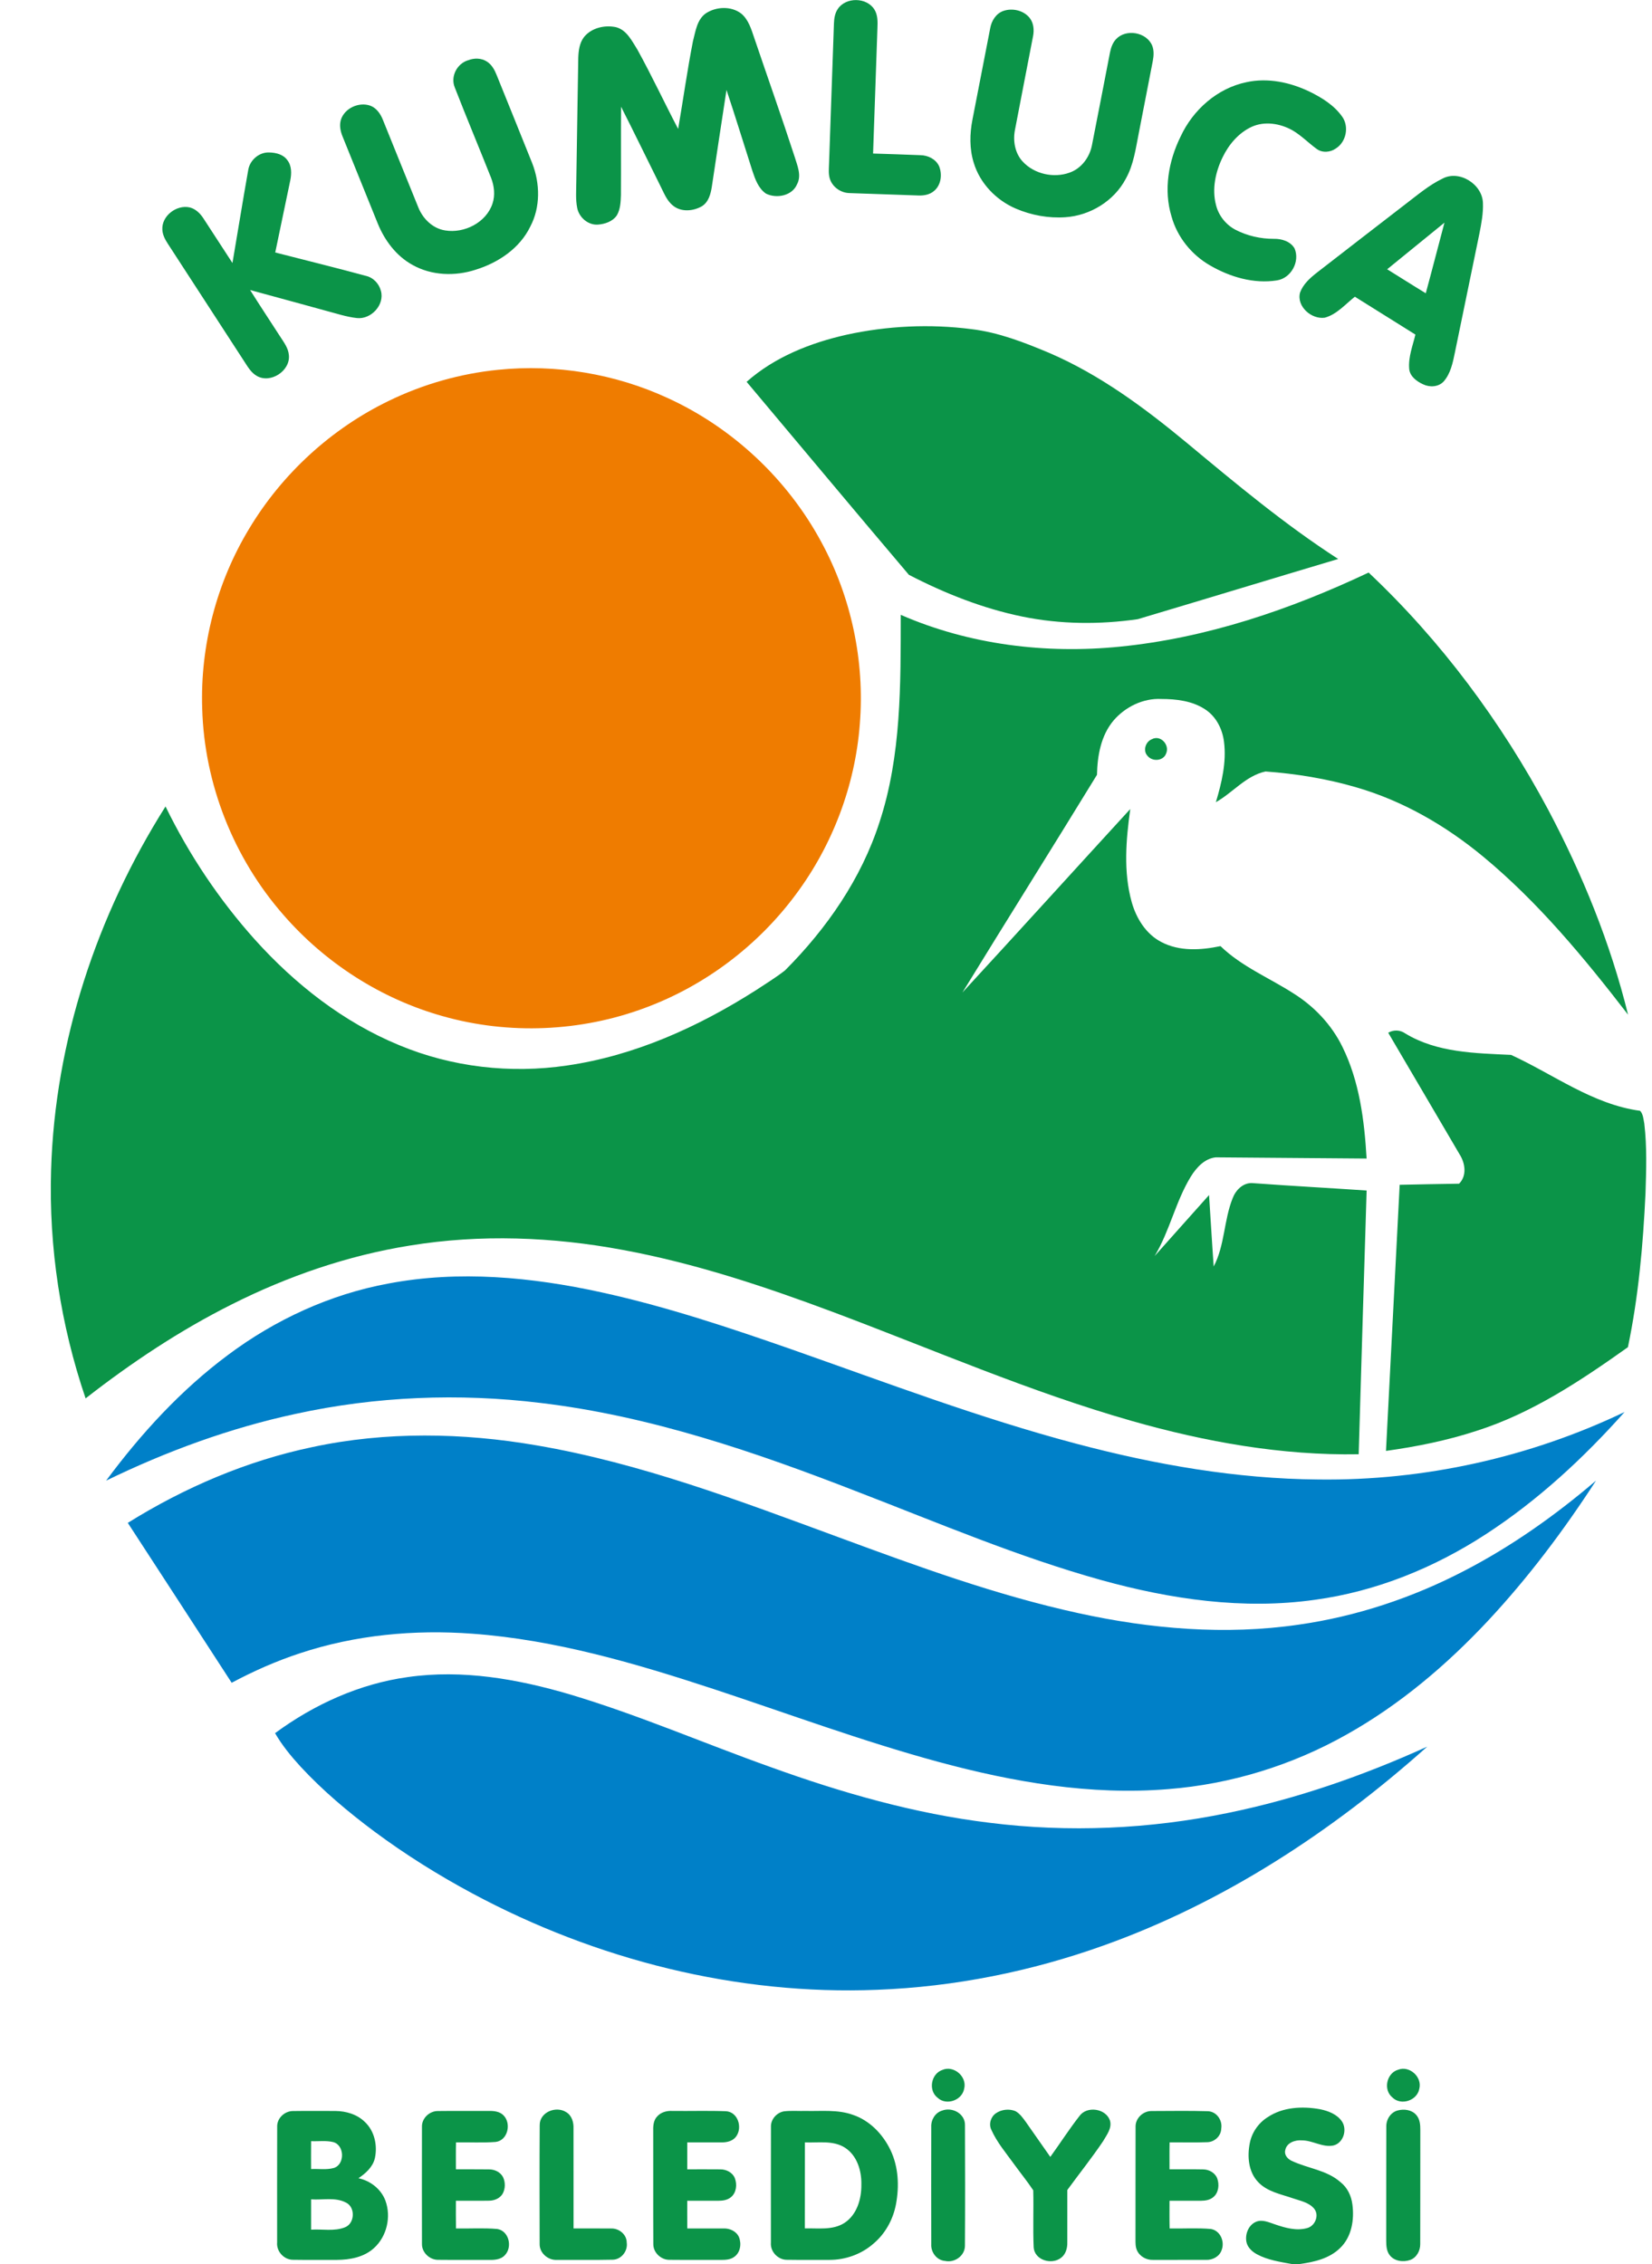
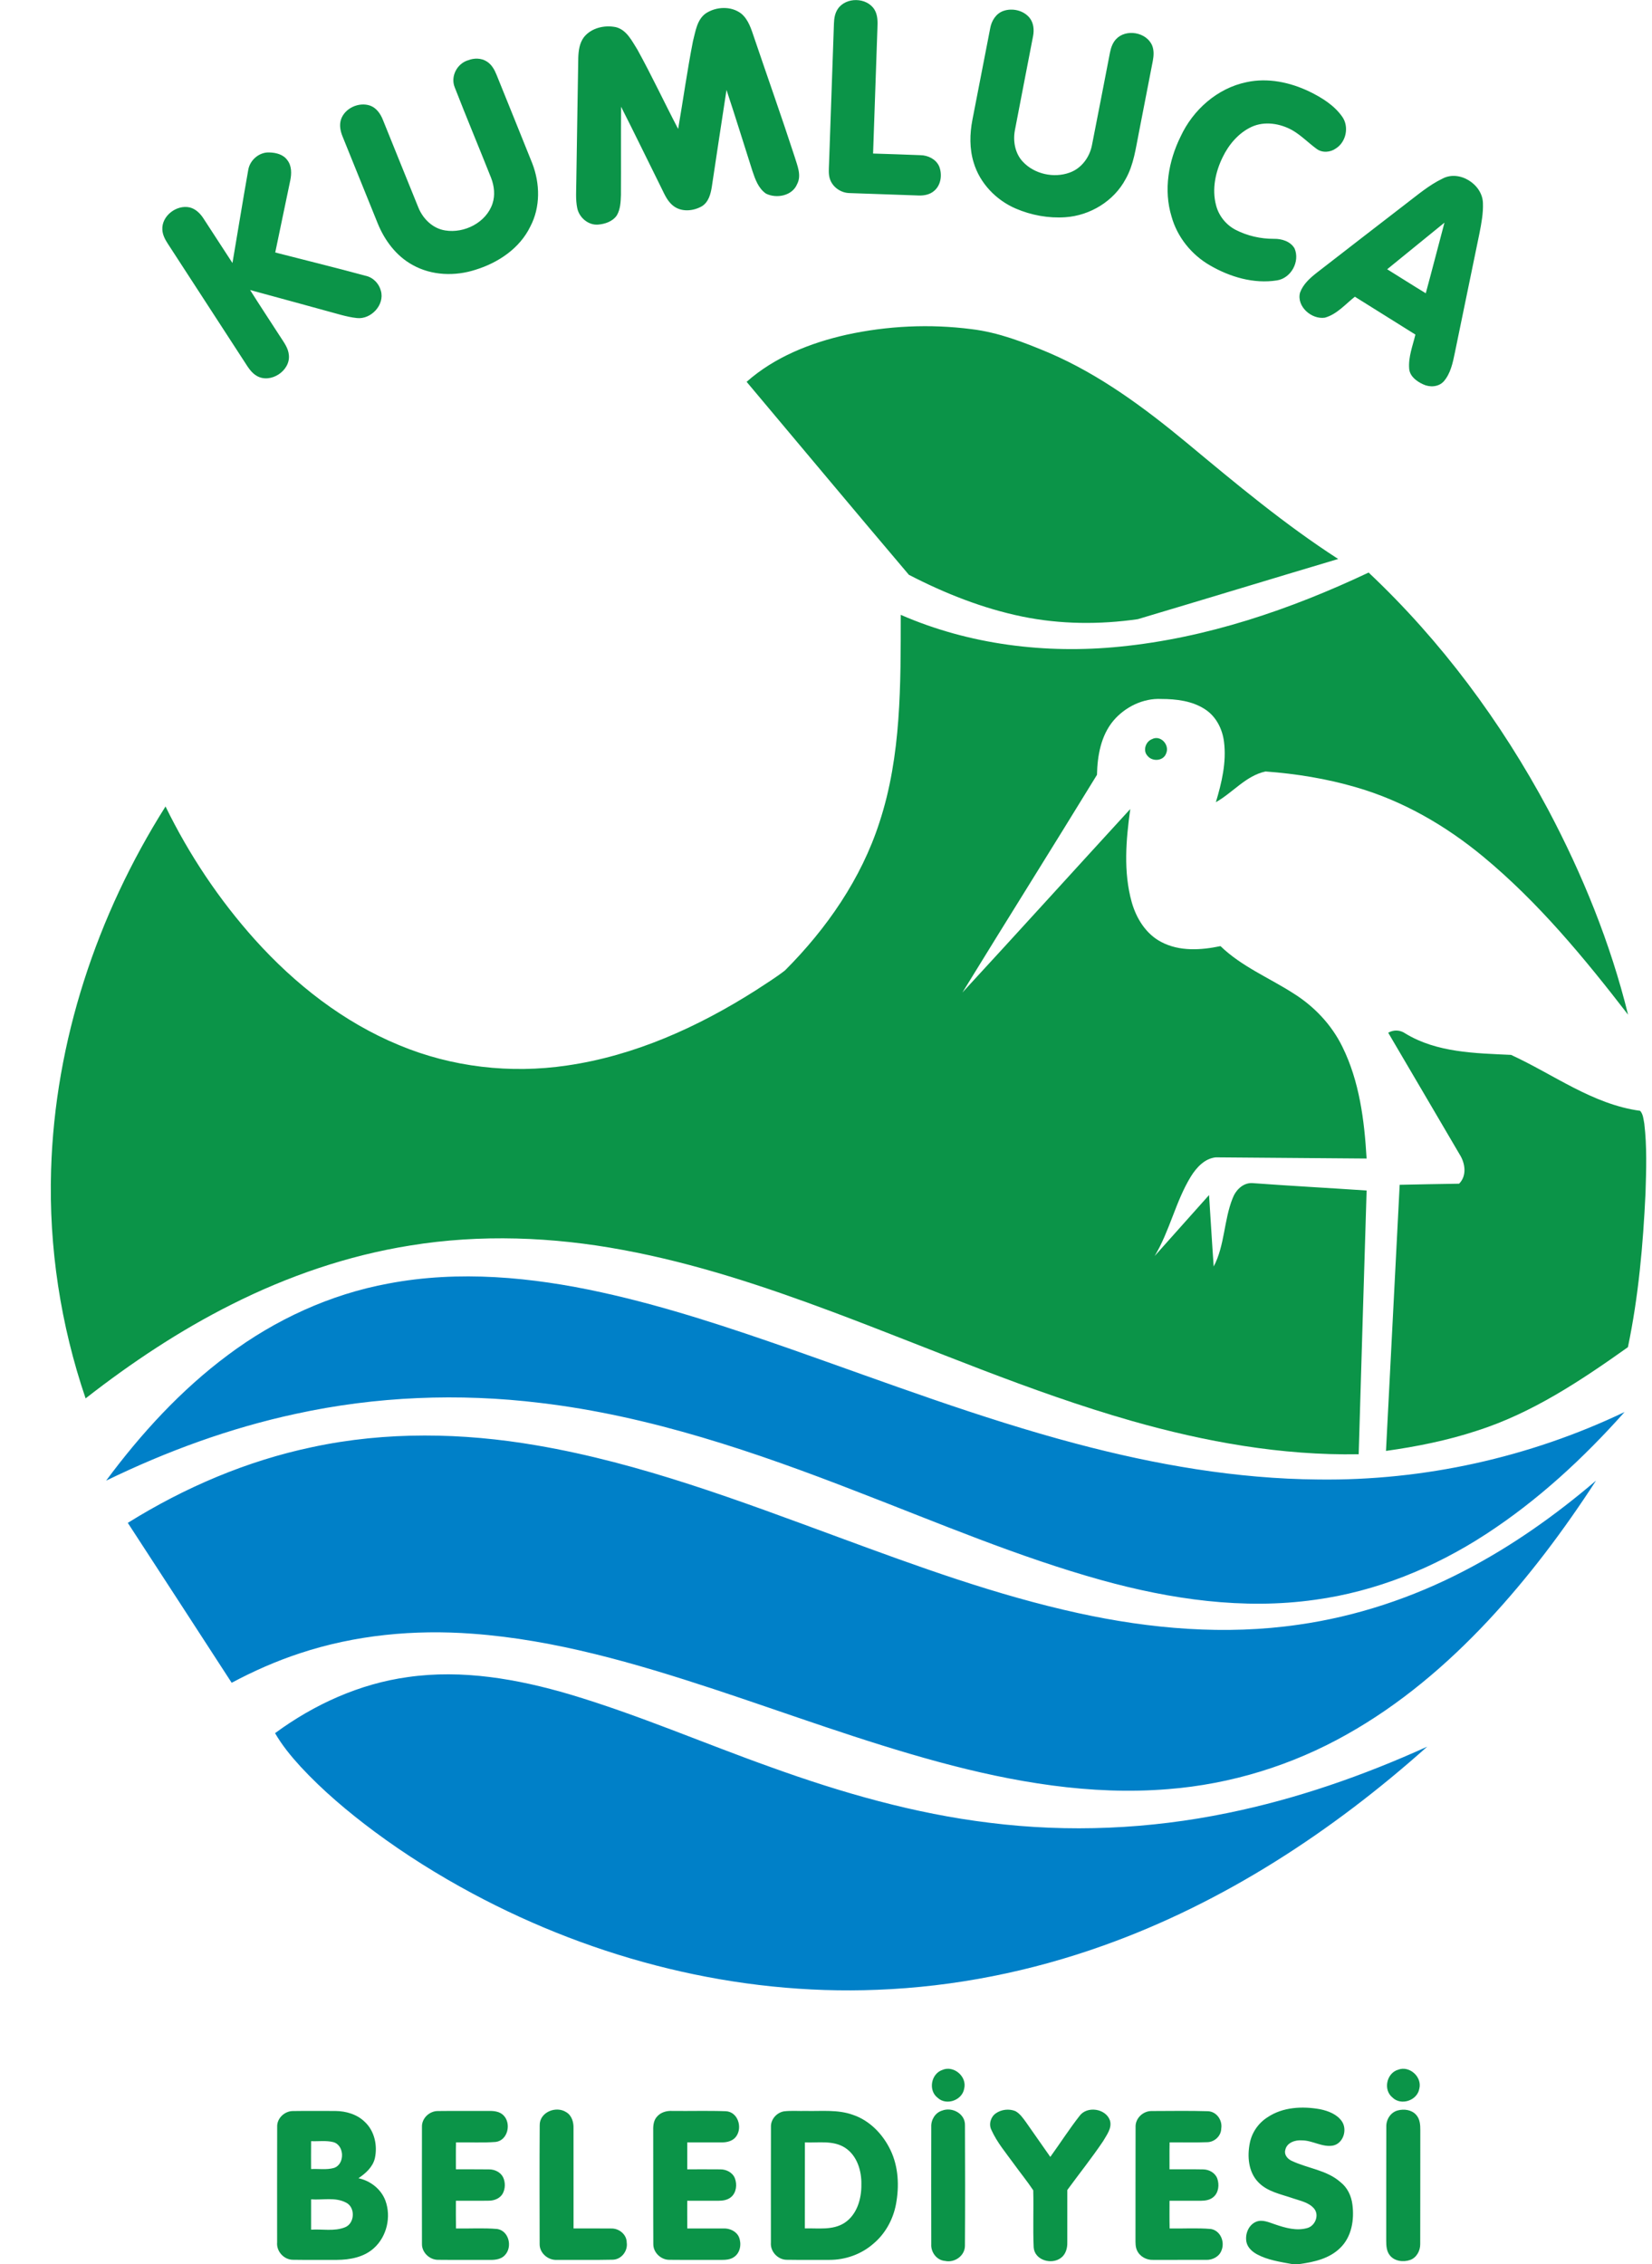
<svg xmlns="http://www.w3.org/2000/svg" width="1000pt" height="1370pt" viewBox="0 0 1000 1370" version="1.1">
  <g id="surface1">
    <path style=" stroke:none;fill-rule:nonzero;fill:rgb(4.315%,58.006%,28.247%);fill-opacity:1;" d="M 507.211 5.32 C 512.129 -1.871 524.59 -1.672 529.262 5.691 C 531.391 9.059 531.289 13.191 531.129 17.02 C 530.262 42.32 529.34 67.609 528.5 92.91 C 538.039 93.18 547.578 93.539 557.121 93.898 C 561.711 93.961 566.5 96.262 568.461 100.578 C 570.469 105.5 569.699 111.941 565.48 115.488 C 562.891 117.789 559.301 118.422 555.949 118.289 C 541.949 117.828 527.941 117.34 513.941 116.828 C 508.73 116.621 503.699 113 502.25 107.922 C 501.41 105.039 501.762 102.012 501.84 99.07 C 502.82 70.75 503.82 42.441 504.809 14.129 C 504.91 11.07 505.43 7.891 507.211 5.32 M 427.148 8.148 C 433.43 3.961 442.5 3.512 448.648 8.191 C 453.172 11.922 454.789 17.789 456.621 23.102 C 464.738 47.051 473.211 70.879 481.039 94.922 C 482.621 100.219 485.352 106.121 482.48 111.488 C 479.551 118.531 470.059 120.301 463.719 117.191 C 459.141 114.102 457.16 108.559 455.488 103.551 C 450.23 87.18 445.211 70.73 439.77 54.422 C 436.738 73.93 433.852 93.461 430.891 112.969 C 430.219 117.371 428.91 122.32 424.871 124.809 C 419.641 127.82 412.359 128.461 407.449 124.469 C 403.559 121.422 401.859 116.621 399.672 112.371 C 391.738 96.449 384.012 80.43 375.949 64.578 C 375.809 82.391 375.969 100.211 375.871 118.02 C 375.73 122.199 375.551 126.66 373.371 130.352 C 370.852 134.02 366.27 135.578 362.012 135.91 C 356.059 136.379 350.551 131.602 349.41 125.898 C 348.34 120.648 348.828 115.281 348.852 109.98 C 349.199 84.969 349.672 59.961 350.039 34.961 C 350.191 30.629 350.789 26 353.5 22.449 C 358.012 16.828 366.012 15.012 372.852 16.441 C 379.391 18.121 382.512 24.789 385.84 30.031 C 394.531 45.781 402.16 62.102 410.5 78.031 C 413.551 60.32 416.012 42.5 419.48 24.859 C 421.031 18.988 421.859 11.98 427.148 8.148 M 607.359 6.621 C 612.77 4.73 619.531 6.238 623.211 10.762 C 625.711 13.84 626.07 18.102 625.34 21.871 C 621.711 40.891 617.93 59.871 614.328 78.891 C 613.109 85.5 614.441 92.879 619.172 97.879 C 626.148 105.352 637.859 107.922 647.422 104.469 C 654.559 101.969 659.531 95.25 660.969 87.961 C 664.68 69.289 668.238 50.578 671.879 31.898 C 672.461 28.93 673.48 25.922 675.59 23.68 C 681.57 17.289 693.922 19.41 697.391 27.461 C 698.621 30.41 698.41 33.711 697.84 36.789 C 695.051 51.148 692.262 65.512 689.469 79.871 C 687.52 89.52 686.328 99.602 681.391 108.32 C 674.301 121.672 659.879 130.441 644.898 131.449 C 634.68 132.16 624.289 130.25 614.879 126.219 C 602.969 121.102 593.121 110.891 589.391 98.371 C 586.801 89.98 586.98 80.969 588.641 72.43 C 592.23 53.988 595.789 35.551 599.391 17.121 C 600.172 12.621 602.879 8.191 607.359 6.621 M 283.352 36.461 C 286.98 35.051 291.328 35.051 294.672 37.211 C 297.621 39.039 299.352 42.199 300.602 45.328 C 307.77 63.16 315.059 80.941 322.172 98.789 C 326.93 111.012 327.219 125.289 321.02 137.059 C 314.66 150.23 301.691 158.949 288.012 163.18 C 275.539 167.281 261.27 166.82 249.691 160.301 C 239.879 154.922 232.859 145.52 228.691 135.309 C 221.559 117.781 214.5 100.219 207.398 82.68 C 206.07 79.488 205.34 75.871 206.352 72.48 C 208.57 65.469 217.27 61.52 224.09 63.93 C 227.801 65.289 230.23 68.73 231.672 72.262 C 238.91 90.07 246.031 107.922 253.301 125.711 C 256.09 132.512 262.031 138.301 269.48 139.441 C 281.09 141.352 294.309 134.672 298.129 123.199 C 299.801 118.16 299.18 112.609 297.301 107.711 C 290.039 89.41 282.422 71.25 275.281 52.91 C 272.559 46.301 276.629 38.488 283.352 36.461 M 754.539 49.73 C 767.41 46.922 780.879 49.781 792.609 55.398 C 800.102 59.059 807.578 63.66 812.461 70.59 C 816.75 76.609 814.922 85.852 808.691 89.801 C 805.32 92.25 800.379 92.641 796.969 90.078 C 791.961 86.422 787.602 81.879 782.199 78.762 C 774.852 74.699 765.559 73.18 757.719 76.719 C 749.809 80.371 743.859 87.371 740.121 95.102 C 735.762 103.988 733.52 114.379 736.09 124.121 C 737.68 130.512 742.121 136.051 747.949 139.078 C 755.07 142.73 763.07 144.551 771.059 144.52 C 775.809 144.422 781.141 146.012 783.648 150.359 C 787.02 158.309 781.52 168.371 772.93 169.68 C 758.891 171.891 744.5 167.609 732.398 160.57 C 721.25 154.148 712.609 143.449 709.16 131.012 C 704.25 114.961 707.328 97.441 714.648 82.629 C 722.148 66.449 736.871 53.379 754.539 49.73 M 150.262 102.859 C 151.219 96.871 156.93 91.941 163.059 92.262 C 167.09 92.352 171.551 93.461 173.969 96.961 C 176.648 100.422 176.531 105.078 175.711 109.16 C 172.719 123.711 169.59 138.23 166.609 152.781 C 184.801 157.488 203.078 161.91 221.211 166.859 C 225.809 167.82 229.422 171.512 230.578 176.031 C 232.941 184.512 224.578 193.41 216.051 192.461 C 212.852 192.129 209.699 191.41 206.578 190.59 C 188.18 185.59 169.82 180.449 151.398 175.5 C 157.32 184.941 163.512 194.211 169.539 203.578 C 171.77 207.07 174.52 210.559 174.859 214.852 C 175.859 224.371 163.891 232.23 155.578 227.551 C 152.141 225.648 150.102 222.18 148.039 218.988 C 132.539 195.121 117.039 171.262 101.531 147.398 C 99.891 144.891 98.449 142.109 98.27 139.059 C 97.719 130.641 106.93 123.68 114.898 125.531 C 118.391 126.41 121.102 129.07 123.031 131.988 C 128.949 141.031 134.789 150.121 140.711 159.16 C 143.941 140.398 146.922 121.602 150.262 102.859 M 873.102 108.129 C 883.34 102.59 897.391 111.5 897.66 122.898 C 897.891 129.02 896.75 135.09 895.578 141.07 C 890.621 165.18 885.641 189.289 880.672 213.398 C 879.41 219.52 878.109 226.059 873.852 230.879 C 870.699 234.23 865.41 234.48 861.441 232.559 C 857.551 230.789 853.379 227.73 853.012 223.109 C 852.441 216.012 855.16 209.25 856.781 202.461 C 844.578 194.801 832.352 187.18 820.141 179.551 C 814.359 184.09 809.309 190.191 801.988 192.23 C 793.988 193.461 784.73 185.48 786.949 177.078 C 788.762 172.02 792.941 168.281 797.059 165.051 C 815.059 151.031 833.172 137.148 851.211 123.191 C 858.262 117.828 865.07 112 873.102 108.129 M 839.699 162.941 C 847.5 167.77 855.219 172.711 863.059 177.461 C 866.922 163.25 870.57 148.969 874.371 134.738 C 862.781 144.102 851.281 153.57 839.699 162.941 M 512.398 202.559 C 537.172 197.148 562.898 195.922 588.059 199.172 C 604.398 201.121 619.871 207.148 634.949 213.48 C 665.828 226.711 693 246.949 718.738 268.25 C 748.23 292.77 777.75 317.43 810.031 338.25 C 769.578 350.32 729.191 362.629 688.73 374.68 C 665.629 378.012 641.91 377.82 619 373.141 C 594.949 368.219 571.91 359.078 550.172 347.828 C 517.27 309.059 484.691 269.98 451.949 231.051 C 468.898 216.039 490.551 207.48 512.398 202.559 M 677.871 391.309 C 730.359 386.121 780.98 368.898 828.461 346.469 C 872.359 387.781 908.73 436.852 937.141 489.949 C 957.969 529.238 974.871 570.781 985.512 614.012 C 959.051 579.73 931.211 546 897.719 518.289 C 875.129 499.602 849.211 484.59 820.941 476.422 C 803.078 471.191 784.59 468.199 766.051 466.84 C 754.148 469.398 746.262 479.672 736 485.422 C 739.531 473.641 742.5 461.262 740.922 448.891 C 739.98 441.191 736.172 433.602 729.559 429.289 C 721.781 424.121 712.121 422.988 702.988 422.969 C 692.031 422.41 681.141 427.73 674.07 435.988 C 666.398 445.07 664.27 457.32 664.031 468.859 C 637.059 512.879 609.578 556.59 582.578 600.59 C 616.59 563.719 650.27 526.531 684.18 489.559 C 681.602 508.199 679.93 527.59 685.07 545.949 C 687.852 555.77 693.719 565.27 703.02 570.059 C 714 575.84 727.031 574.98 738.801 572.52 C 751.559 584.879 768.238 591.66 782.988 601.141 C 795.52 608.988 806.07 620.102 812.578 633.43 C 822.93 654.371 825.898 678.012 827.238 701.059 C 796.809 700.82 766.371 700.57 735.941 700.34 C 729.16 701.031 724.238 706.531 720.84 711.969 C 711.59 727.078 708.078 744.898 698.93 760.07 C 709.93 747.789 720.852 735.43 731.871 723.16 C 732.828 737.57 733.641 751.988 734.68 766.398 C 741.422 753.578 740.801 738.449 746.129 725.141 C 747.98 720.199 752.379 715.641 758.031 715.922 C 781.09 717.609 804.18 718.852 827.25 720.41 C 825.648 773.609 823.98 826.801 822.449 880 C 775.91 880.828 729.641 872.539 685.012 859.82 C 623.238 842.211 564.301 816.422 504.25 793.941 C 462.84 778.461 420.672 764.422 377.109 756.379 C 334.66 748.449 290.809 746.73 248.102 753.719 C 210.559 759.73 174.211 772.238 140.289 789.309 C 108.879 805.051 79.488 824.609 51.82 846.199 C 36.711 801.871 29.5 754.852 30.93 708.031 C 33.23 630.129 58.68 553.691 100.199 488.012 C 114.422 517.18 132.648 544.449 154.328 568.621 C 178.578 595.559 207.891 618.559 241.57 632.43 C 273.469 645.762 308.988 649.828 343.148 644.77 C 384.148 638.859 422.629 621.422 457.359 599.352 C 463.359 595.41 469.5 591.641 475.172 587.238 C 500.391 561.98 521.359 531.762 532.371 497.578 C 545.672 457.18 545.191 414.09 545.25 372.051 C 586.738 390.141 633 395.828 677.871 391.309 M 697.219 447.328 C 702.488 444.449 708.199 450.781 705.891 455.93 C 704.25 460.609 697.469 461.039 694.578 457.328 C 691.691 454.23 693.449 448.809 697.219 447.328 M 840.328 624.941 C 843.57 623.02 847.559 623.18 850.648 625.359 C 869.789 637.039 893.012 637.309 914.691 638.34 C 940.422 650.141 964.078 668.289 992.82 672.18 C 994.68 674.289 994.828 677.301 995.34 679.961 C 997 693.91 996.512 708.012 996.07 722.031 C 994.602 753.262 991.828 784.57 985.422 815.211 C 956.941 835.441 927.352 855.191 893.77 865.852 C 875.961 871.699 857.52 875.379 838.98 877.98 C 841.73 824.301 844.488 770.621 847.262 716.949 C 859.25 716.699 871.238 716.449 883.238 716.281 C 888.078 711.398 886.93 703.828 883.52 698.5 C 869.191 673.941 854.68 649.48 840.328 624.941 M 570.398 1252.578 C 577.34 1249.539 585.539 1256.66 583.629 1263.941 C 582.398 1270.988 572.801 1274.34 567.551 1269.398 C 561.781 1264.961 563.57 1254.93 570.398 1252.578 M 846.34 1252.43 C 853.219 1249.789 861 1256.84 859.141 1263.961 C 857.879 1271.121 848.031 1274.391 842.852 1269.211 C 837.148 1264.578 839.328 1254.461 846.34 1252.43 M 767.289 1281.199 C 776.539 1274.969 788.398 1274.43 799.078 1276.34 C 804.02 1277.371 809.289 1279.34 812.27 1283.668 C 815.711 1288.719 813.18 1296.988 806.949 1298.332 C 800.422 1299.52 794.539 1295.18 788.078 1295.191 C 784.031 1294.84 778.852 1296.559 778.012 1301.059 C 777.238 1303.801 779.262 1306.262 781.59 1307.43 C 791.359 1312.191 803.109 1313.031 811.488 1320.52 C 815.648 1323.77 818 1328.809 818.641 1333.988 C 819.871 1343.18 818.211 1353.582 811.27 1360.27 C 804.781 1366.699 795.512 1368.82 786.762 1370 L 781.809 1370 C 774.711 1368.668 767.371 1367.621 760.922 1364.148 C 758.031 1362.57 755.281 1360.148 754.531 1356.82 C 753.52 1352.07 755.699 1346.379 760.359 1344.441 C 764.238 1342.852 768.25 1344.879 771.941 1346.07 C 778.07 1348.16 784.828 1350.09 791.27 1348.262 C 796.059 1347 798.73 1340.551 795.52 1336.551 C 792.34 1332.699 787.129 1331.801 782.648 1330.25 C 775.352 1327.73 767.109 1326.281 761.578 1320.41 C 755.66 1314.219 754.922 1304.852 756.539 1296.82 C 757.789 1290.41 761.77 1284.668 767.289 1281.199 M 167.781 1287.02 C 167.57 1281.898 172.148 1277.539 177.148 1277.449 C 185.781 1277.32 194.422 1277.398 203.051 1277.41 C 209.52 1277.469 216.238 1279.441 220.922 1284.102 C 226.738 1289.582 228.59 1298.332 226.922 1305.969 C 225.691 1311.301 221.352 1315.16 216.988 1318.09 C 224.211 1319.629 230.699 1324.668 233.309 1331.68 C 236.891 1341.461 234.16 1353.352 226.379 1360.371 C 220.371 1365.871 211.879 1367.461 203.98 1367.512 C 195.02 1367.469 186.051 1367.602 177.09 1367.449 C 171.762 1367.289 167.25 1362.281 167.75 1356.941 C 167.762 1333.641 167.691 1310.32 167.781 1287.02 M 188.32 1295.668 C 188.262 1301.289 188.281 1306.918 188.301 1312.551 C 192.898 1312.301 197.641 1313.16 202.121 1311.879 C 208.879 1309.719 208.621 1298.07 201.719 1296.238 C 197.352 1295.141 192.77 1295.879 188.32 1295.668 M 188.309 1330.871 C 188.281 1336.98 188.27 1343.109 188.309 1349.23 C 195.102 1348.762 202.289 1350.391 208.781 1347.809 C 214.898 1345.488 215.262 1335.41 209.238 1332.738 C 202.781 1329.449 195.25 1331.391 188.309 1330.871 M 255.422 1287.09 C 255.211 1281.879 259.879 1277.449 264.988 1277.441 C 275.34 1277.309 285.699 1277.43 296.051 1277.379 C 299.141 1277.332 302.59 1277.738 304.84 1280.102 C 309.648 1285.012 307.398 1295.25 300.039 1296.141 C 292.059 1296.75 284.031 1296.27 276.031 1296.398 C 275.891 1301.82 275.98 1307.262 275.969 1312.699 C 282.641 1312.75 289.309 1312.641 295.969 1312.75 C 299.398 1312.711 302.988 1314.371 304.559 1317.551 C 305.969 1320.602 305.93 1324.391 304.32 1327.379 C 302.68 1330.289 299.262 1331.668 296.031 1331.691 C 289.34 1331.809 282.66 1331.691 275.969 1331.738 C 275.969 1337.332 275.91 1342.91 276.02 1348.512 C 284.34 1348.648 292.711 1348.09 301 1348.809 C 308.109 1349.949 310.34 1359.73 305.641 1364.629 C 302.98 1367.582 298.719 1367.609 295.051 1367.531 C 285.02 1367.449 275 1367.59 264.98 1367.469 C 259.941 1367.391 255.34 1362.98 255.422 1357.879 C 255.359 1334.281 255.379 1310.68 255.422 1287.09 M 326.699 1286.051 C 326.57 1278.109 336.609 1274.102 342.789 1278.148 C 346.148 1280.148 347.32 1284.289 347.16 1288 C 347.172 1308.16 347.141 1328.32 347.18 1348.488 C 354.762 1348.512 362.34 1348.418 369.91 1348.52 C 374.641 1348.332 379.352 1352.07 379.371 1356.98 C 380.16 1362.07 376.199 1367.262 370.961 1367.398 C 359.66 1367.66 348.34 1367.449 337.039 1367.512 C 331.738 1367.801 326.551 1363.34 326.66 1357.918 C 326.609 1333.961 326.531 1310 326.699 1286.051 M 397.75 1280.77 C 400.02 1278.16 403.578 1277.191 406.949 1277.379 C 417.73 1277.512 428.539 1277.16 439.32 1277.551 C 446.559 1277.84 449.52 1287.141 445.77 1292.602 C 443.891 1295.48 440.25 1296.449 436.988 1296.41 C 429.988 1296.441 423 1296.398 416.012 1296.41 C 415.98 1301.84 415.98 1307.281 416.012 1312.719 C 422.66 1312.73 429.309 1312.648 435.961 1312.738 C 439.602 1312.68 443.449 1314.59 444.84 1318.109 C 446.262 1321.859 445.789 1326.781 442.559 1329.488 C 440.48 1331.289 437.629 1331.73 434.969 1331.73 C 428.641 1331.762 422.32 1331.711 416 1331.738 C 416.012 1337.332 415.961 1342.91 416.031 1348.512 C 423.34 1348.469 430.648 1348.469 437.961 1348.5 C 441.691 1348.34 445.719 1350.141 447.301 1353.699 C 448.941 1357.66 448.219 1362.961 444.578 1365.602 C 442.148 1367.469 438.949 1367.539 436.02 1367.531 C 425.711 1367.461 415.398 1367.582 405.09 1367.469 C 400.078 1367.449 395.461 1363.109 395.469 1358.039 C 395.34 1335 395.48 1311.961 395.41 1288.93 C 395.34 1286.07 395.711 1282.941 397.75 1280.77 M 474.449 1277.641 C 478.922 1277.09 483.449 1277.512 487.949 1277.391 C 497.398 1277.59 507.191 1276.449 516.281 1279.738 C 526.48 1283.148 534.422 1291.469 539.012 1301.02 C 543.891 1311.168 544.41 1322.93 542.352 1333.871 C 540.621 1343.039 535.891 1351.691 528.691 1357.711 C 521.398 1364.121 511.711 1367.531 502.031 1367.512 C 493.371 1367.48 484.699 1367.59 476.031 1367.449 C 470.738 1367.301 466.191 1362.379 466.648 1357.07 C 466.66 1333.738 466.602 1310.418 466.68 1287.102 C 466.48 1282.539 470.051 1278.461 474.449 1277.641 M 487.211 1296.41 C 487.148 1313.762 487.23 1331.109 487.18 1348.461 C 495.191 1348.238 504 1349.719 511.141 1345.16 C 518.73 1340.219 521.52 1330.602 521.41 1321.98 C 521.602 1313.609 518.82 1304.32 511.441 1299.59 C 504.191 1295 495.301 1296.77 487.211 1296.41 M 570.238 1277.191 C 576.379 1274.789 584.32 1279.031 584.121 1286.031 C 584.23 1310.352 584.262 1334.691 584.102 1359.012 C 584.059 1365.082 577.809 1369.422 572.039 1368.141 C 567 1367.75 563.41 1362.859 563.711 1357.98 C 563.66 1334.309 563.66 1310.641 563.711 1286.969 C 563.531 1282.738 566.102 1278.449 570.238 1277.191 M 602.809 1278.82 C 606.172 1276.469 610.789 1275.941 614.59 1277.461 C 617.32 1278.918 619.129 1281.559 620.93 1284 C 625.871 1291.059 630.828 1298.129 635.781 1305.199 C 641.719 1296.988 647.191 1288.43 653.43 1280.449 C 657.922 1274.18 669.328 1275.859 671.871 1283.102 C 673.281 1287.75 669.898 1291.898 667.73 1295.699 C 660.91 1305.82 653.27 1315.371 646.07 1325.23 C 646.051 1335.82 646.078 1346.41 646.059 1357 C 646.16 1360.43 645.109 1364.18 642.219 1366.301 C 636.559 1370.629 626.32 1367.738 625.719 1360 C 625.191 1348.48 625.75 1336.918 625.449 1325.398 C 621.789 1319.91 617.602 1314.781 613.738 1309.43 C 608.922 1302.781 603.512 1296.41 600.121 1288.871 C 598.379 1285.43 599.691 1280.969 602.809 1278.82 M 687.391 1287.102 C 687.191 1281.891 691.852 1277.441 696.969 1277.441 C 708.398 1277.43 719.852 1277.199 731.27 1277.551 C 736.461 1277.801 740.078 1283.02 739.25 1288.012 C 739.199 1292.461 735.289 1296.148 730.91 1296.289 C 723.27 1296.582 715.629 1296.34 707.988 1296.41 C 707.859 1301.832 707.961 1307.262 707.93 1312.691 C 714.762 1312.77 721.602 1312.609 728.43 1312.762 C 731.941 1312.832 735.539 1314.82 736.828 1318.211 C 738.172 1321.949 737.719 1326.82 734.488 1329.5 C 732.449 1331.262 729.648 1331.719 727.039 1331.73 C 720.672 1331.762 714.301 1331.711 707.941 1331.738 C 707.949 1337.32 707.859 1342.91 708 1348.5 C 716.301 1348.66 724.66 1348.09 732.941 1348.801 C 738.699 1349.738 741.512 1356.461 739.469 1361.621 C 738.16 1365.539 733.922 1367.691 729.949 1367.5 C 719.281 1367.531 708.621 1367.512 697.961 1367.512 C 693.98 1367.68 689.91 1365.441 688.262 1361.77 C 687.262 1359.621 687.352 1357.219 687.34 1354.941 C 687.398 1332.32 687.301 1309.711 687.391 1287.102 M 846.129 1277.07 C 849.941 1276.051 854.551 1276.668 857.262 1279.77 C 859.5 1282.25 859.781 1285.762 859.75 1288.949 C 859.699 1311.961 859.789 1334.98 859.699 1357.988 C 859.73 1361.961 857.551 1366.07 853.711 1367.52 C 849.531 1369.02 844.078 1368.379 841.238 1364.68 C 839.309 1362.23 839.121 1358.98 839.121 1356.012 C 839.172 1333 839.07 1309.988 839.172 1286.988 C 839.012 1282.602 841.77 1278.18 846.129 1277.07 " />
-     <path style=" stroke:none;fill-rule:nonzero;fill:rgb(93.75%,48.631%,0%);fill-opacity:1;" d="M 301.559 223.77 C 336.461 220.238 372.27 226.148 404.129 240.84 C 443.461 258.809 476.609 289.891 497.141 327.949 C 515.34 361.379 523.512 400.129 520.48 438.07 C 517.672 475.301 503.93 511.578 481.578 541.469 C 458.648 572.32 426.719 596.43 390.66 609.809 C 351.691 624.398 308.078 626.262 268.031 614.922 C 230.75 604.488 196.828 582.738 171.48 553.52 C 141.43 519.211 123.641 474.359 122.398 428.73 C 121.129 390.691 131.148 352.391 150.871 319.84 C 170.82 286.648 200.539 259.398 235.41 242.539 C 256.129 232.461 278.641 226.07 301.559 223.77 " />
    <path style=" stroke:none;fill-rule:nonzero;fill:rgb(0%,50.194%,78.514%);fill-opacity:1;" d="M 235.129 776.699 C 277.84 768.57 321.891 772.781 364.051 782.02 C 403.379 790.641 441.629 803.422 479.59 816.68 C 536.559 836.68 593.129 858.18 651.57 873.641 C 699.359 886.309 748.512 894.898 798.059 895.281 C 861.898 896.102 925.801 881.969 983.398 854.449 C 958.551 882.352 930.82 907.988 899.422 928.391 C 868.262 948.691 832.949 963.059 795.988 968.07 C 752.672 974.219 708.602 967.781 666.738 956.172 C 616.32 942.16 568.102 921.59 519.352 902.82 C 457.25 878.641 393.48 856.781 326.988 848.93 C 277.77 842.941 227.539 844.961 179.09 855.539 C 139.289 864.09 100.801 878.191 64.238 895.98 C 85.309 867.551 109.512 841.121 137.98 819.941 C 166.602 798.531 199.91 783.172 235.129 776.699 M 189.148 875.648 C 233.75 866.109 280.09 866.91 324.898 874.641 C 387.941 885.41 447.949 908.27 507.73 930.262 C 555.32 947.809 603.16 965.328 652.82 976.16 C 696.43 985.719 741.738 989.59 786.102 983.121 C 821.102 978.148 855.09 966.82 886.422 950.512 C 915.09 935.66 941.602 916.891 966.121 895.949 C 946.68 925.941 925.129 954.648 900.719 980.781 C 875.699 1007.5 847.422 1031.488 815.422 1049.449 C 782.301 1068.199 745.09 1079.672 707.129 1082.641 C 660.199 1086.531 613.199 1078.379 568.02 1066.148 C 522 1053.66 477.27 1037.039 432.031 1022.102 C 384.57 1006.5 336.09 992.262 286.02 988.602 C 250.852 985.969 215.012 989.32 181.449 1000.469 C 167.211 1005.148 153.461 1011.23 140.238 1018.289 C 119.309 986.02 98.359 953.762 77.359 921.531 C 111.691 900.121 149.488 883.961 189.148 875.648 M 246.891 1014.84 C 279.852 1010.109 313.281 1015.988 344.91 1025.309 C 386.391 1037.66 426.141 1054.961 466.871 1069.441 C 509.648 1084.879 553.699 1097.512 598.941 1103 C 646.922 1109.02 695.84 1106.852 743.18 1097.078 C 784.852 1088.578 825.23 1074.488 863.922 1056.949 C 806.531 1108.219 740.84 1151.281 668.102 1177.238 C 624.078 1193 577.699 1202.301 530.961 1204.07 C 445.988 1207.5 360.82 1185.879 286.059 1145.82 C 265.379 1134.738 245.441 1122.262 226.602 1108.289 C 210.699 1096.43 195.441 1083.609 181.941 1069.039 C 176.199 1062.77 170.762 1056.148 166.5 1048.77 C 190.129 1031.391 217.691 1018.84 246.891 1014.84 " />
  </g>
</svg>